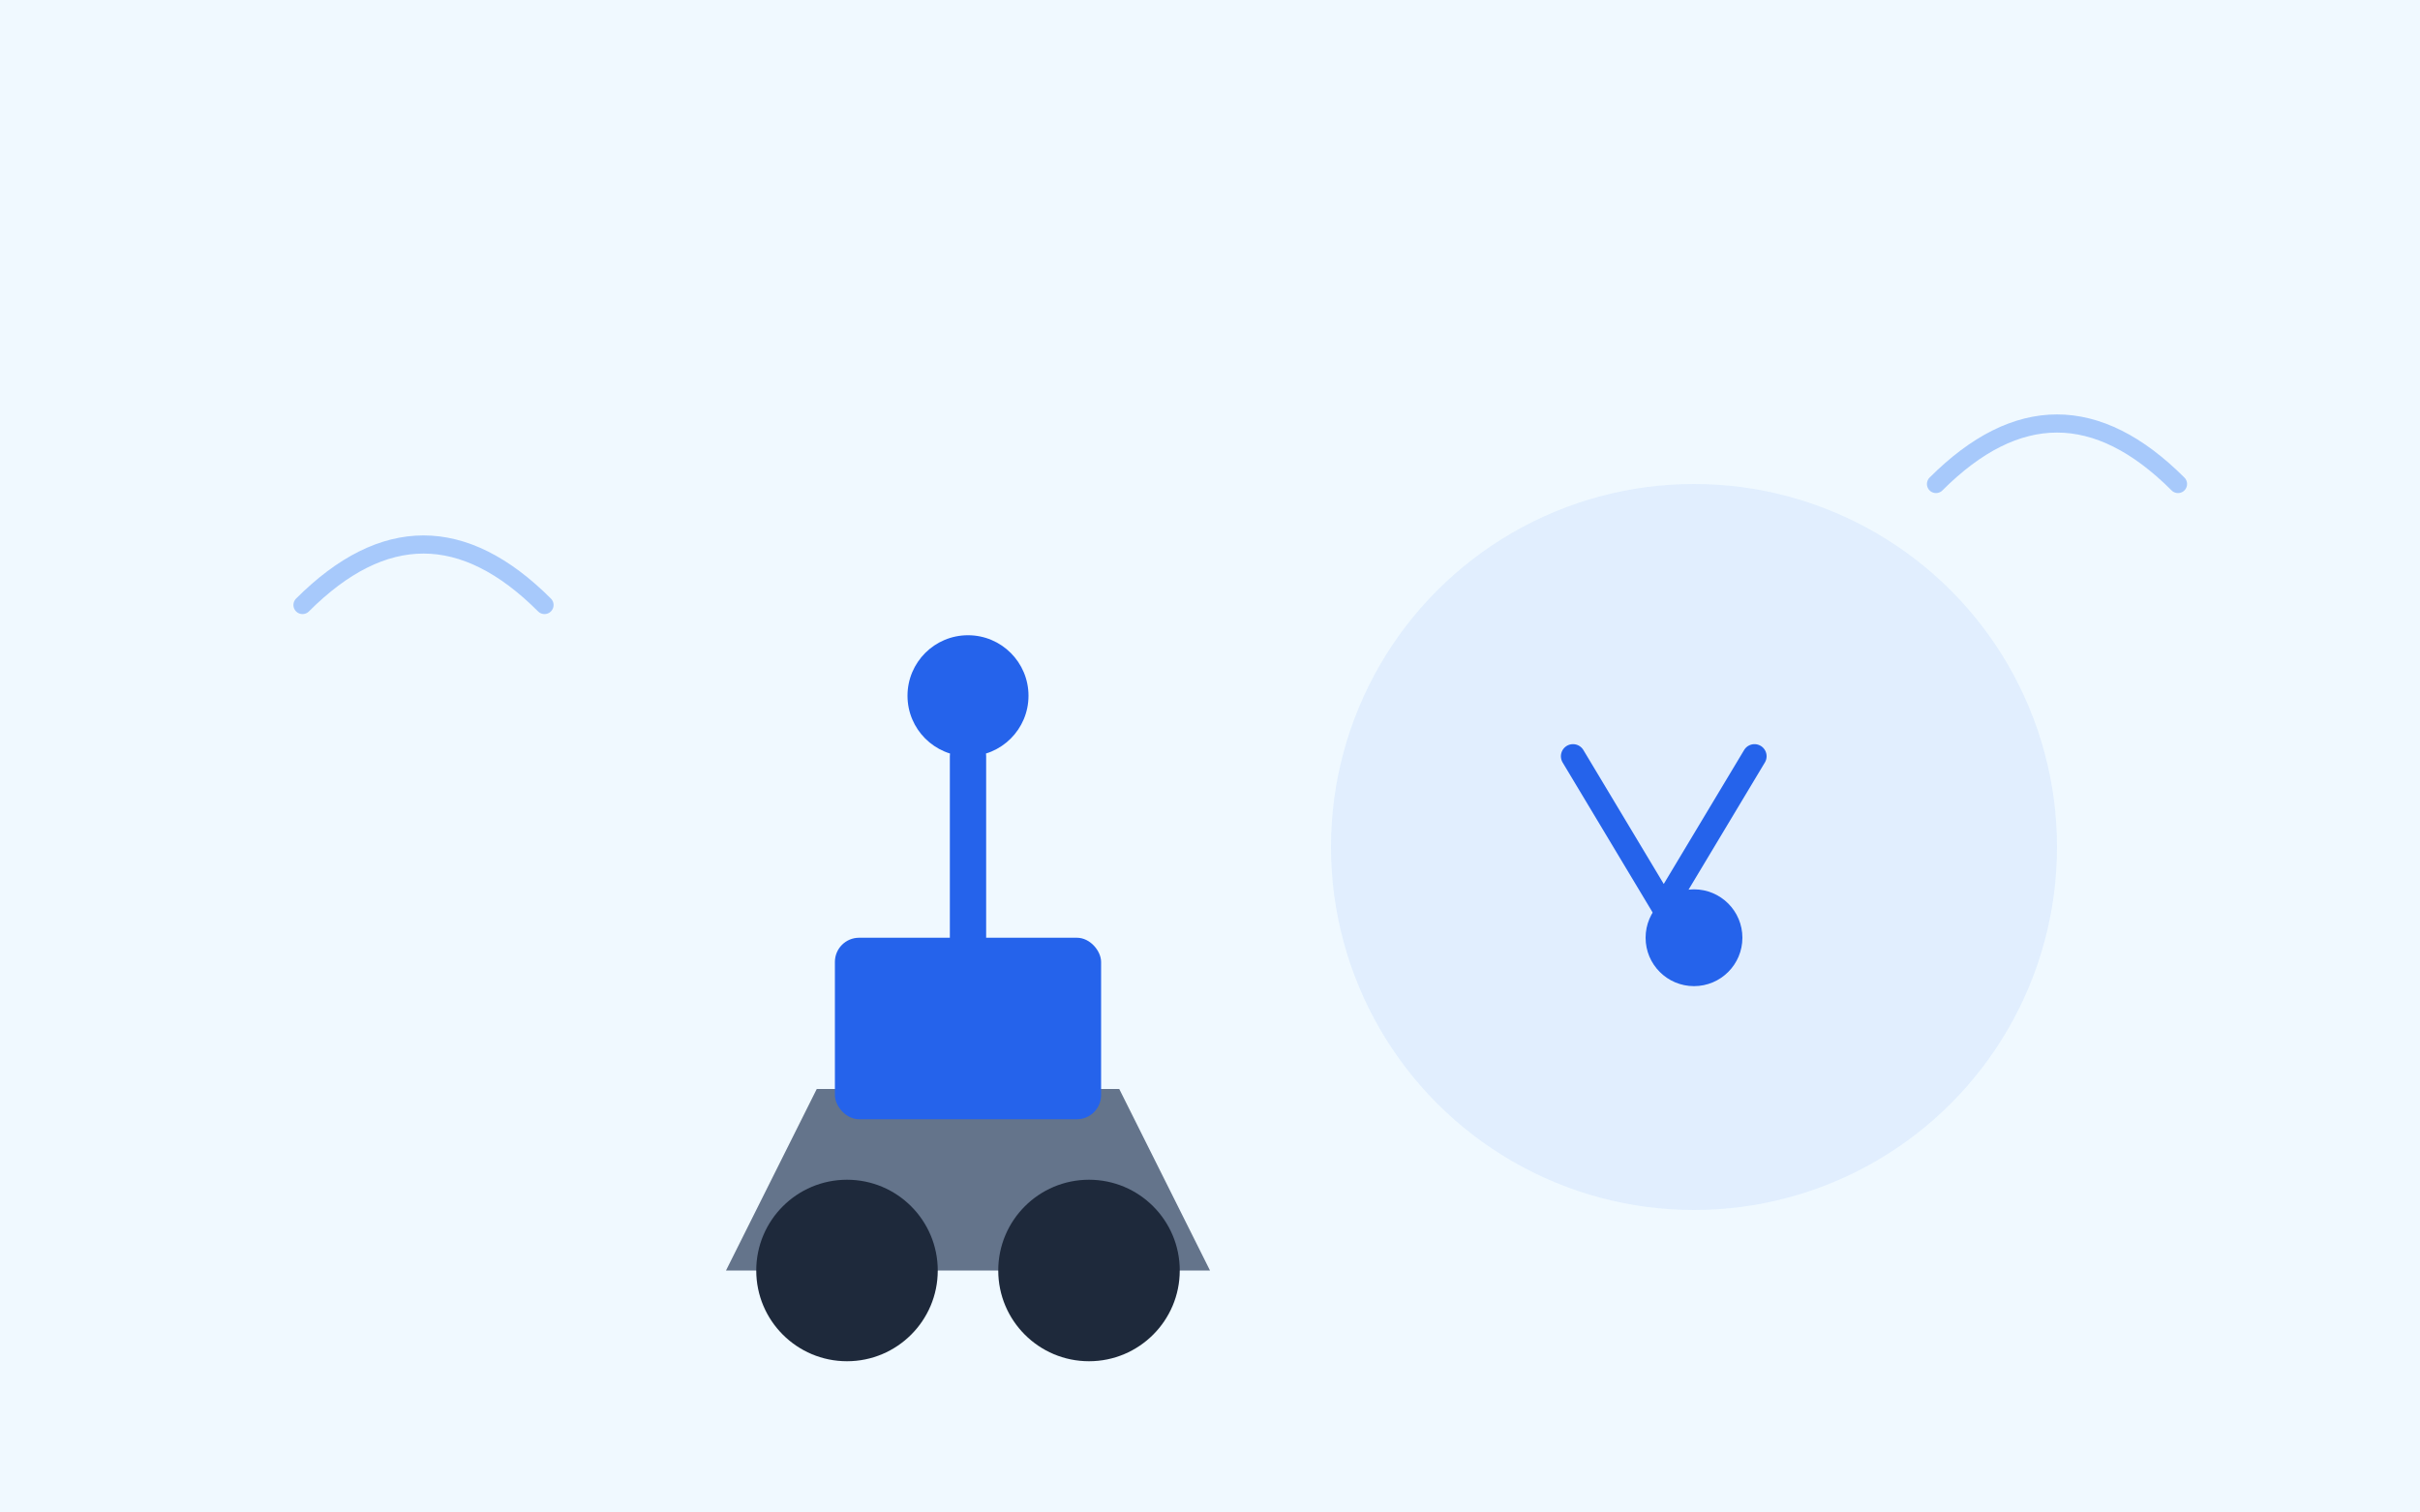
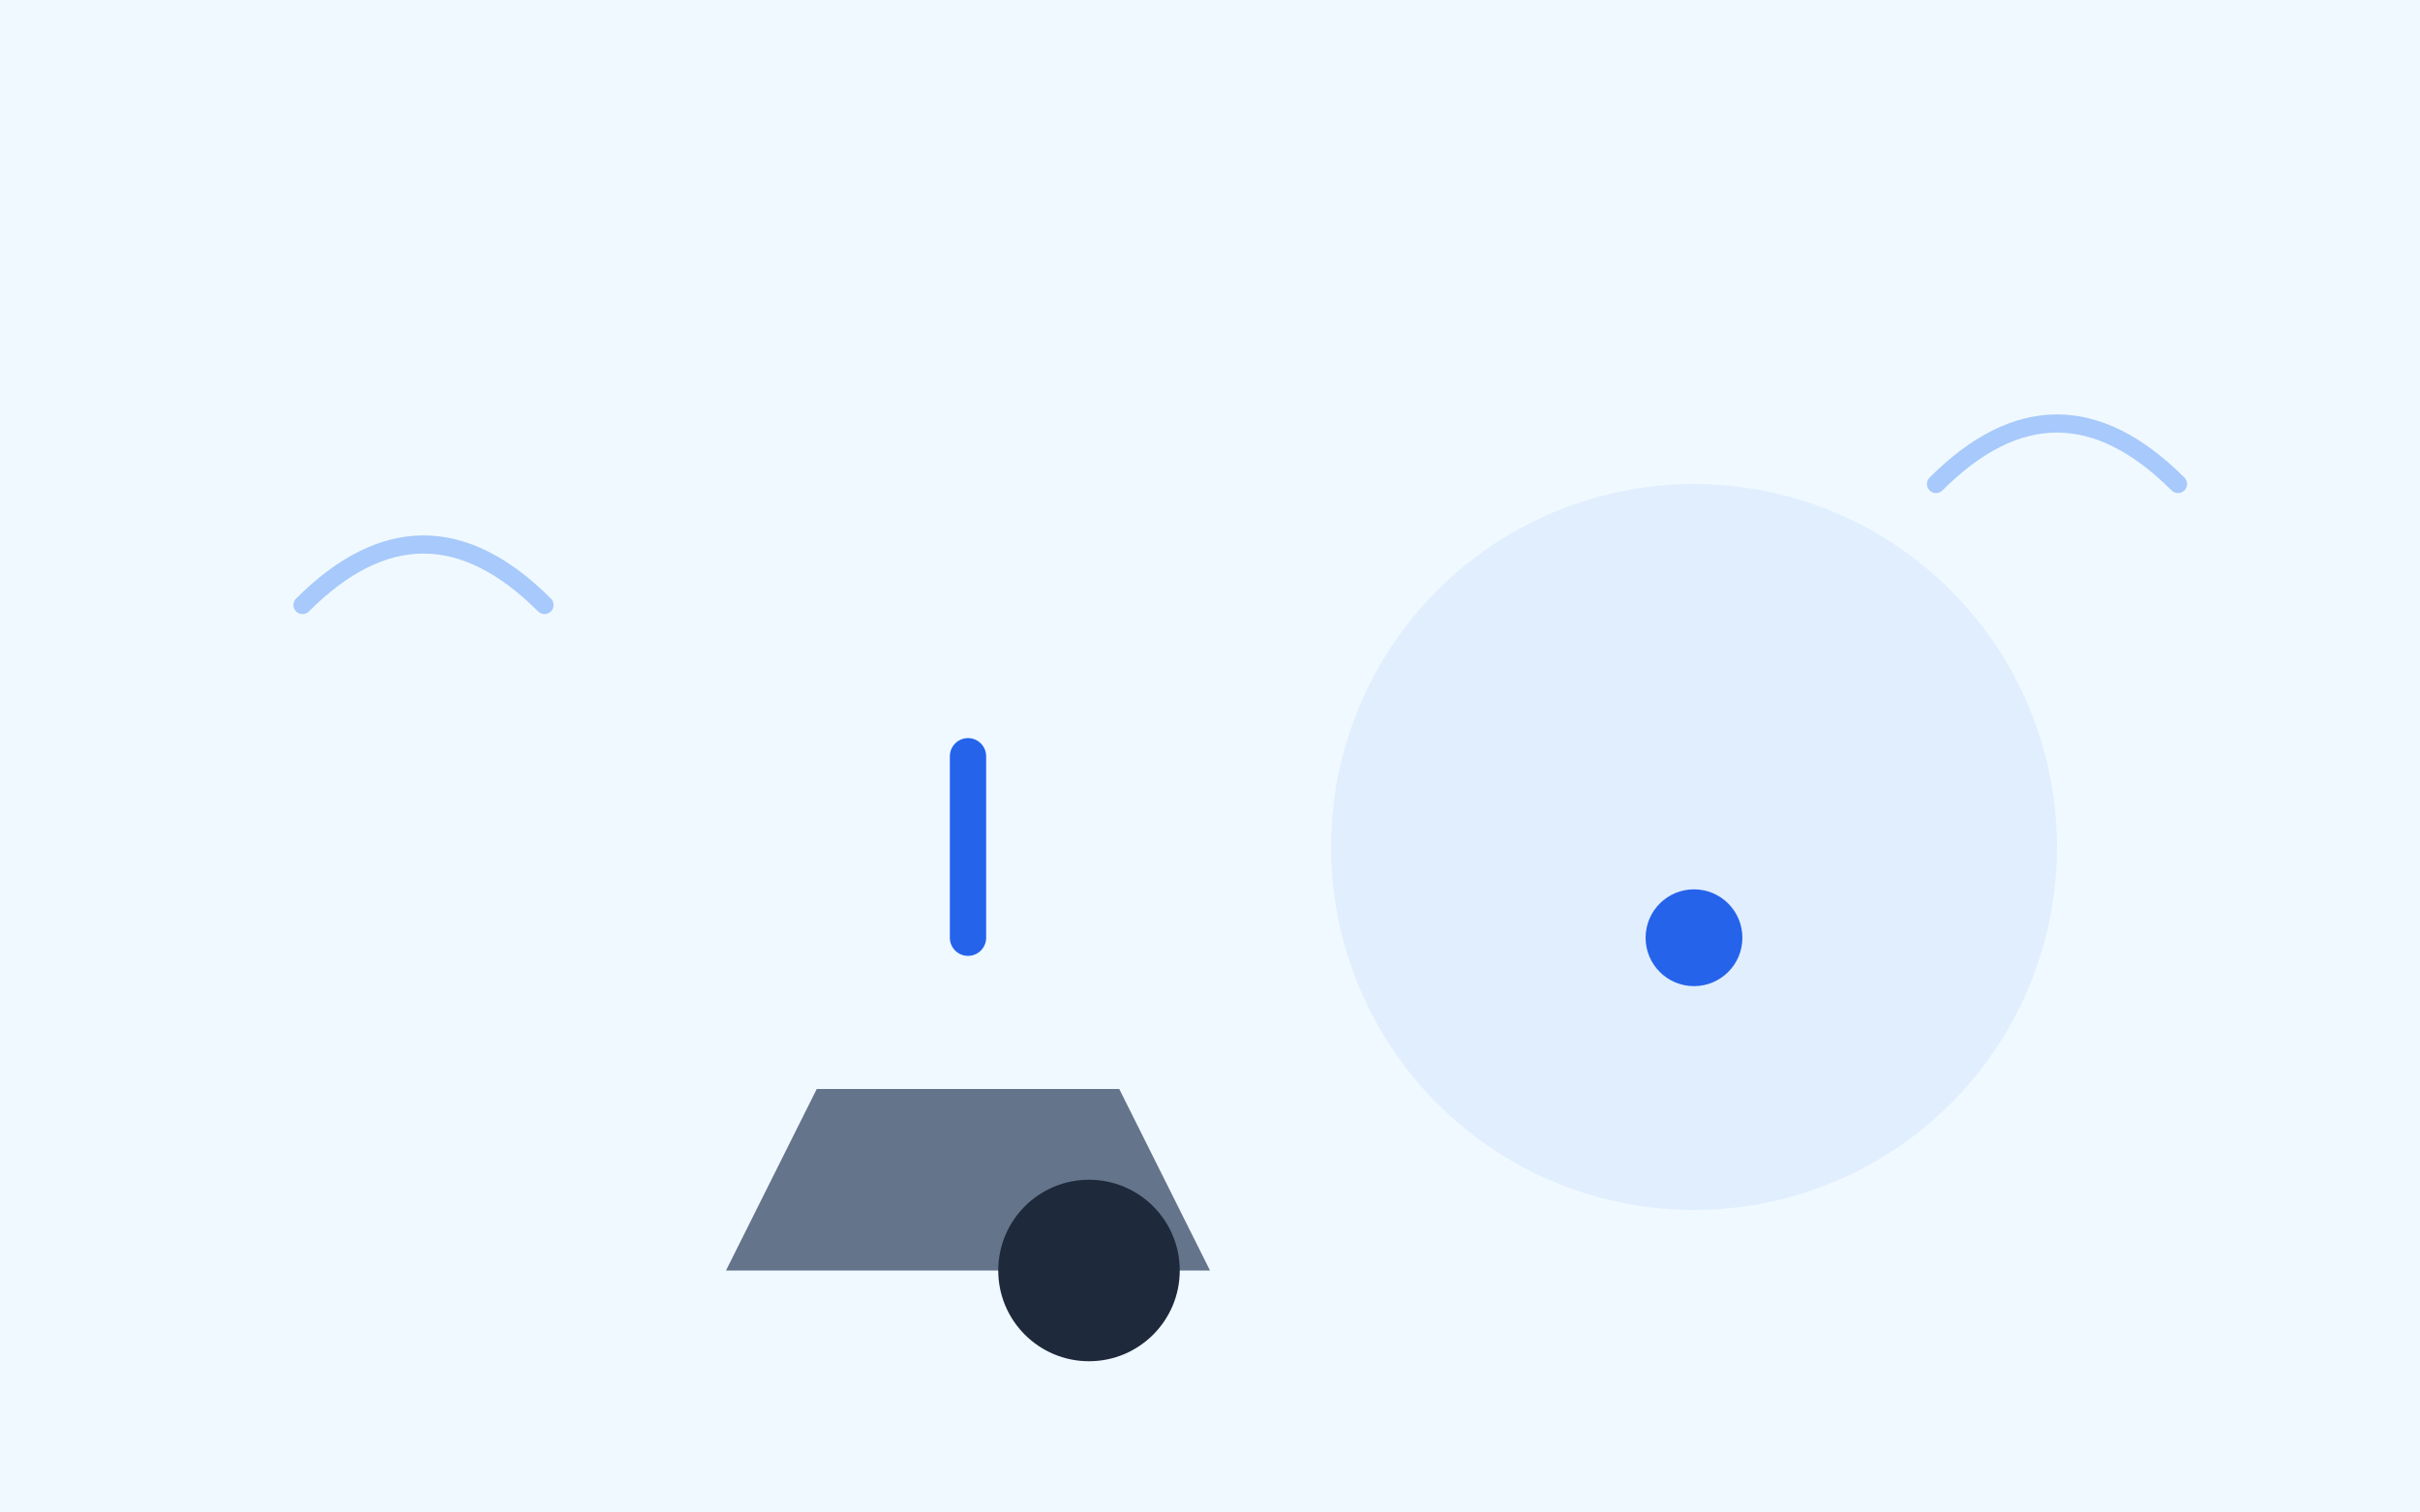
<svg xmlns="http://www.w3.org/2000/svg" width="400" height="250" viewBox="0 0 400 250" fill="none">
  <rect width="400" height="250" fill="#F0F9FF" />
  <path d="M120 210 L200 210 L185 180 L135 180 Z" fill="#64748B" />
-   <circle cx="140" cy="210" r="15" fill="#1E293B" />
  <circle cx="180" cy="210" r="15" fill="#1E293B" />
-   <rect x="138" y="155" width="44" height="30" rx="4" fill="#2563EB" />
  <path d="M160 125 v30" stroke="#2563EB" stroke-width="6" stroke-linecap="round" />
-   <circle cx="160" cy="115" r="10" fill="#2563EB" />
  <circle cx="280" cy="140" r="60" fill="#DBEAFE" opacity="0.7" />
-   <path d="M260 125 l15 25 l15 -25" stroke="#2563EB" stroke-width="4" stroke-linecap="round" stroke-linejoin="round" fill="none" />
  <circle cx="280" cy="155" r="8" fill="#2563EB" />
  <path d="M50 100 Q 70 80 90 100 M320 80 Q 340 60 360 80" stroke="#3B82F6" stroke-width="3" stroke-linecap="round" fill="none" opacity="0.4" />
</svg>